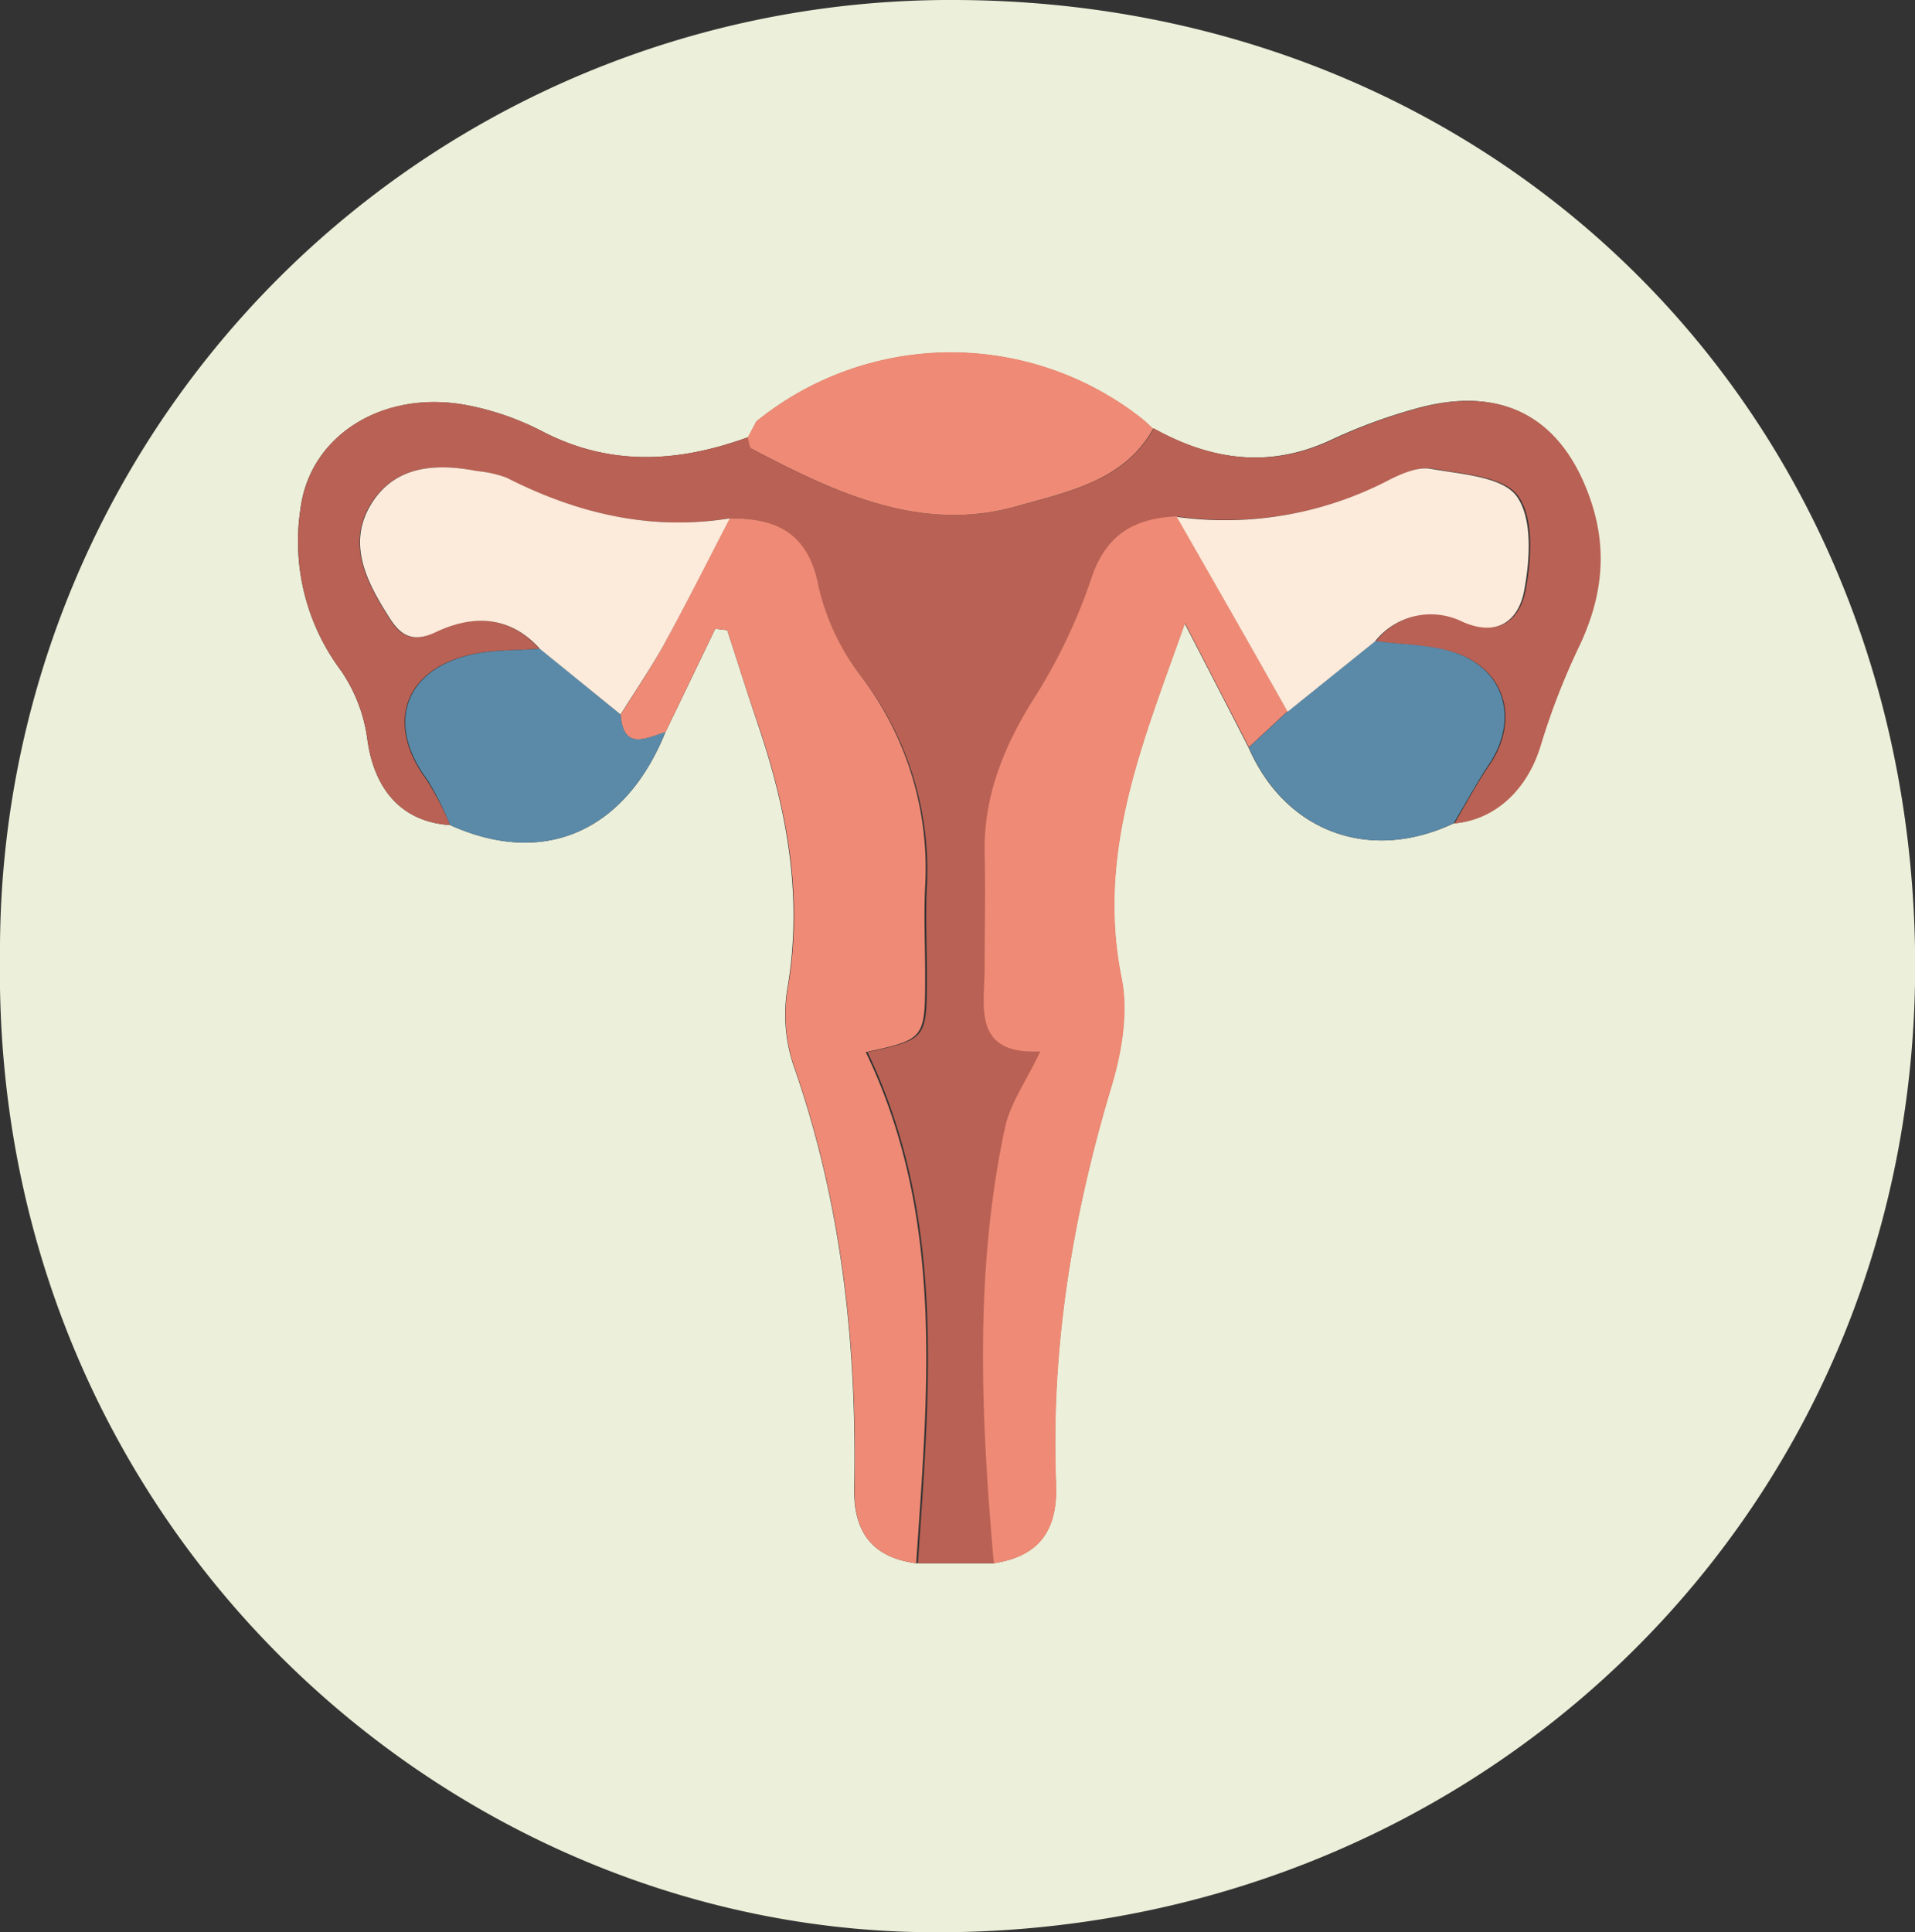
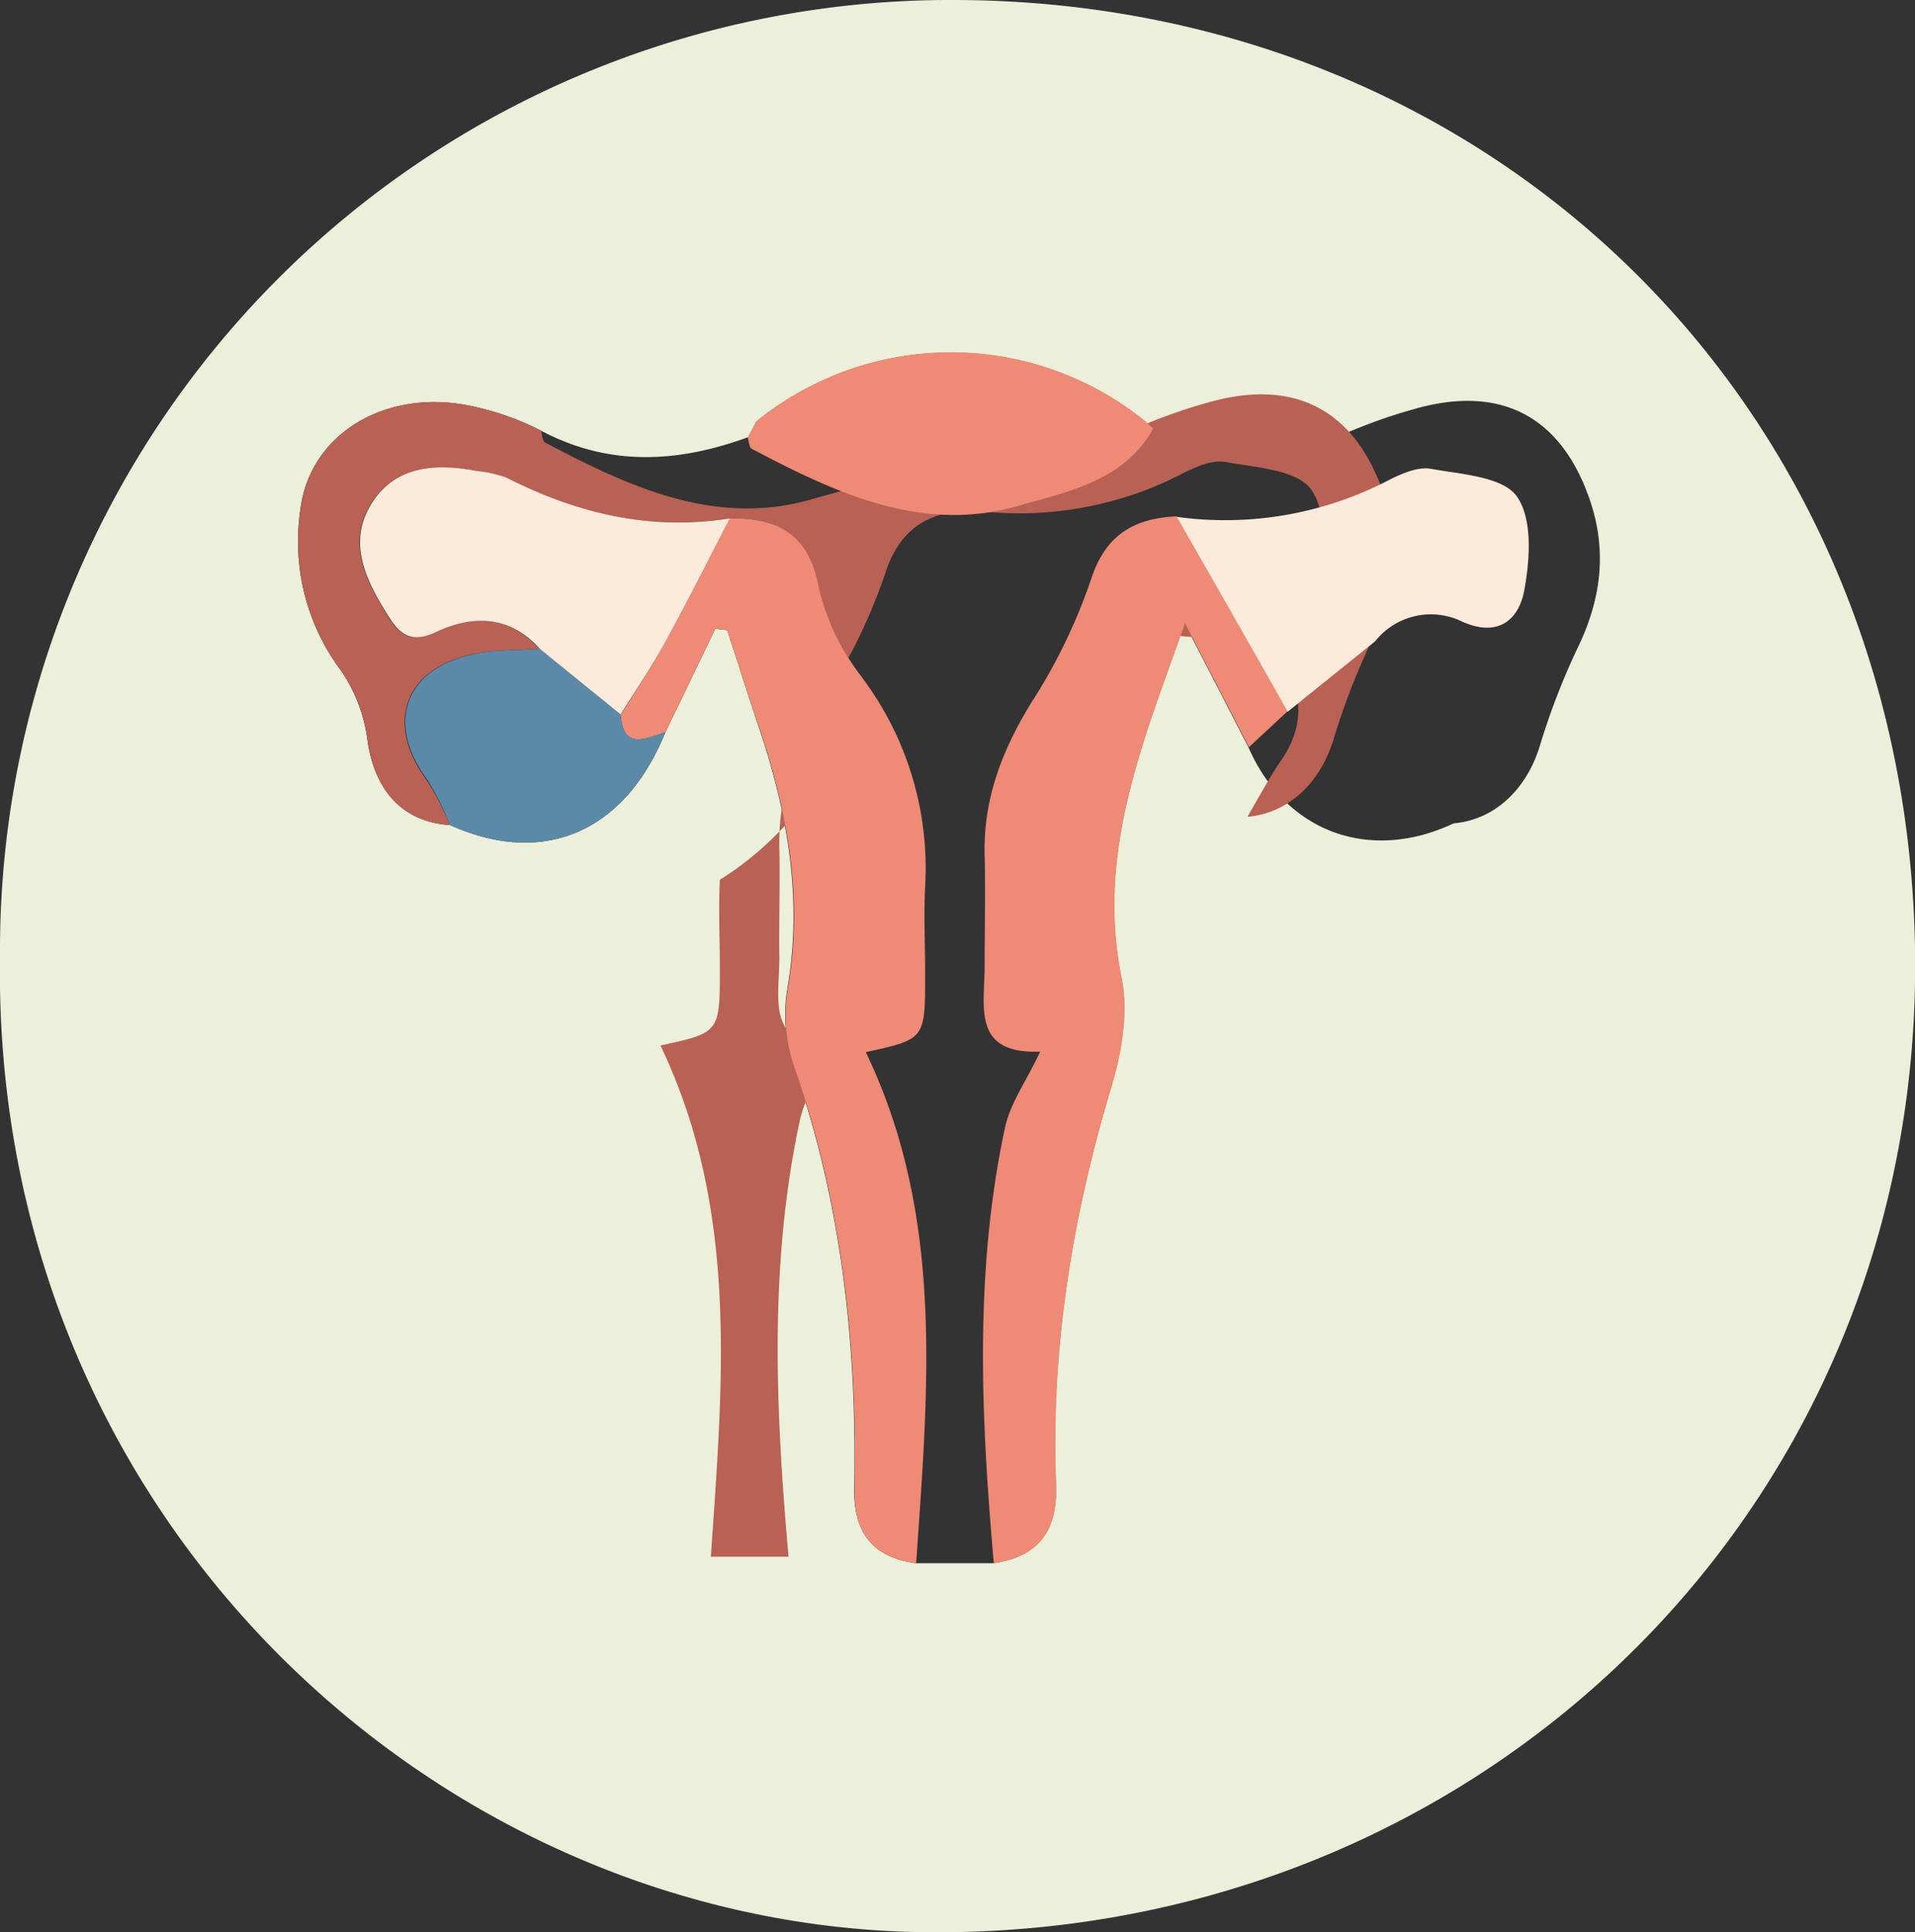
<svg xmlns="http://www.w3.org/2000/svg" viewBox="0 0 217.61 219.56">
  <rect x="0" y="0" width="217.61" height="219.56" fill="#333333" stroke="none" />
  <defs>
    <style>.cls-1{fill:#ecefd9;}.cls-2{fill:#b96154;}.cls-3{fill:#ee8a75;}.cls-4{fill:#5b8aa9;}.cls-5{fill:#fceada;}</style>
  </defs>
  <title>Asset 5</title>
  <g id="Layer_2" data-name="Layer 2">
    <g id="Layer_1-2" data-name="Layer 1">
      <path class="cls-1" d="M0,108.55A108,108,0,0,1,108.6,0c60.6.19,107.62,45.48,109,107.12,1.41,64.19-49.72,113.45-113,112.42C49.64,218.65-1,172.4,0,108.55ZM85,49.76v-.08c-8,2.91-15.76,3.36-23.54-.75a31.42,31.42,0,0,0-8-2.81c-9.61-2-18.23,3.15-19.32,11.71a24.52,24.52,0,0,0,4.62,18.39,18,18,0,0,1,3,7.93c.82,5.69,4,9.25,9.38,9.6C61.76,98.54,71,94.56,75.6,83.23q2.85-5.9,5.68-11.79l1.36.16C83.85,75.31,85,79,86.26,82.71c3.26,9.74,5,19.57,3.16,29.91a18.2,18.2,0,0,0,.88,8.82c5.36,15.47,7.07,31.42,6.77,47.65-.09,5,2.06,7.86,7,8.53h8.82c5.19-.77,7.3-3.76,7.09-9-.61-15.28,1.82-30.13,6.18-44.77,1.21-4,2.08-8.72,1.26-12.73-2.9-14.37,2.5-26.95,7.2-40.28,2.58,5,4.92,9.54,7.25,14.08,4.19,9.61,13.75,13.15,23.33,8.63,4.76-.42,8.36-4,9.82-8.94a79.89,79.89,0,0,1,4.41-11.32c2.51-5.34,3.18-10.68,1.27-16.36-3.23-9.58-10.1-13.29-20-10.45a60.83,60.83,0,0,0-9.29,3.43c-7.08,3.36-13.79,2.42-20.38-1.25v.08l-1.09-1a35.08,35.08,0,0,0-44,.17Z" />
-       <path class="cls-2" d="M51.15,93.75c-5.42-.35-8.56-3.91-9.38-9.6a18,18,0,0,0-3-7.93,24.52,24.52,0,0,1-4.62-18.39c1.09-8.56,9.71-13.75,19.32-11.71a31.42,31.42,0,0,1,8,2.81C69.19,53,77,52.59,85,49.68c.15.46.17,1.2.48,1.36,9.51,5,19.29,9.61,30.29,6.44,5.64-1.62,12-2.8,15.35-8.81,6.59,3.67,13.3,4.61,20.38,1.25a60.83,60.83,0,0,1,9.29-3.43c9.9-2.84,16.77.87,20,10.45,1.91,5.68,1.24,11-1.27,16.36a79.89,79.89,0,0,0-4.41,11.32c-1.46,4.95-5.06,8.52-9.83,8.94,1.31-2.23,2.52-4.52,4-6.67,3.33-4.94,1.93-10.62-3.67-12.63-2.88-1-6.16-1-9.26-1.39a8.08,8.08,0,0,1,10-2.25c4.23,1.88,6.4-.47,7-3.48.67-3.53,1-8.22-.83-10.77-1.61-2.25-6.33-2.51-9.76-3.13-1.47-.26-3.3.53-4.76,1.27a40.27,40.27,0,0,1-24.12,4.19c-4.93.22-8.16,2.14-9.8,7.33a63.44,63.44,0,0,1-6.68,13.8c-3.31,5.39-5.47,10.92-5.31,17.31.09,4.15-.06,8.31,0,12.46,0,4.6-1.58,10.21,6.31,9.89-1.58,3.31-3.43,5.84-4,8.65-3.51,16.39-2.72,32.94-1.27,49.49h-8.82c1.33-19.68,3.23-39.41-5.73-58.08,6.75-1.47,6.75-1.47,6.75-8.83,0-3.33-.17-6.67,0-10A36.06,36.06,0,0,0,97.9,76.91,26.79,26.79,0,0,1,93,66.69c-1.17-6-4.71-7.86-10.13-7.79-9,1.44-17.35-.55-25.36-4.62a13.22,13.22,0,0,0-3.38-.76c-4.67-.91-9.28-.61-12,3.74-2.81,4.56-.48,8.92,2.06,12.93,1.23,2,2.58,2.92,5.29,1.63,4.13-2,8.38-1.92,11.8,1.9-2.62.2-5.32.08-7.85.67-7.59,1.76-9.6,7.91-5,14.16A32.45,32.45,0,0,1,51.15,93.75Z" />
+       <path class="cls-2" d="M51.15,93.75c-5.42-.35-8.56-3.91-9.38-9.6a18,18,0,0,0-3-7.93,24.52,24.52,0,0,1-4.62-18.39c1.09-8.56,9.71-13.75,19.32-11.71a31.42,31.42,0,0,1,8,2.81c.15.46.17,1.2.48,1.36,9.51,5,19.29,9.61,30.29,6.44,5.64-1.62,12-2.8,15.35-8.81,6.59,3.67,13.3,4.61,20.38,1.25a60.83,60.83,0,0,1,9.29-3.43c9.9-2.84,16.77.87,20,10.45,1.91,5.68,1.24,11-1.27,16.36a79.89,79.89,0,0,0-4.41,11.32c-1.46,4.95-5.06,8.52-9.83,8.94,1.31-2.23,2.52-4.52,4-6.67,3.33-4.94,1.93-10.62-3.67-12.63-2.88-1-6.16-1-9.26-1.39a8.08,8.08,0,0,1,10-2.25c4.23,1.88,6.4-.47,7-3.48.67-3.53,1-8.22-.83-10.77-1.61-2.25-6.33-2.51-9.76-3.13-1.47-.26-3.3.53-4.76,1.27a40.27,40.27,0,0,1-24.12,4.19c-4.93.22-8.16,2.14-9.8,7.33a63.44,63.44,0,0,1-6.68,13.8c-3.31,5.39-5.47,10.92-5.31,17.31.09,4.15-.06,8.31,0,12.46,0,4.6-1.58,10.21,6.31,9.89-1.58,3.31-3.43,5.84-4,8.65-3.51,16.39-2.72,32.94-1.27,49.49h-8.82c1.33-19.68,3.23-39.41-5.73-58.08,6.75-1.47,6.75-1.47,6.75-8.83,0-3.33-.17-6.67,0-10A36.06,36.06,0,0,0,97.9,76.91,26.79,26.79,0,0,1,93,66.69c-1.17-6-4.71-7.86-10.13-7.79-9,1.44-17.35-.55-25.36-4.62a13.22,13.22,0,0,0-3.38-.76c-4.67-.91-9.28-.61-12,3.74-2.81,4.56-.48,8.92,2.06,12.93,1.23,2,2.58,2.92,5.29,1.63,4.13-2,8.38-1.92,11.8,1.9-2.62.2-5.32.08-7.85.67-7.59,1.76-9.6,7.91-5,14.16A32.45,32.45,0,0,1,51.15,93.75Z" />
      <path class="cls-3" d="M112.93,177.63c-1.45-16.55-2.24-33.1,1.27-49.49.6-2.81,2.45-5.34,4-8.65-7.89.32-6.27-5.29-6.31-9.89,0-4.15.1-8.31,0-12.46-.16-6.39,2-11.92,5.31-17.31A63.44,63.44,0,0,0,123.92,66c1.64-5.19,4.87-7.11,9.8-7.33l6.1,10.67q3.26,5.73,6.5,11.47l-4.4,4.09-7.26-14.08c-4.7,13.33-10.1,25.91-7.2,40.28.82,4,0,8.69-1.26,12.73-4.36,14.64-6.79,29.49-6.18,44.77C120.23,173.87,118.12,176.86,112.93,177.63Z" />
      <path class="cls-3" d="M82.9,58.9c5.42-.07,9,1.75,10.13,7.79A26.79,26.79,0,0,0,97.9,76.91a36.06,36.06,0,0,1,7.23,23.81c-.17,3.32,0,6.66,0,10,0,7.36,0,7.36-6.75,8.83,9,18.67,7.06,38.4,5.73,58.08-5-.67-7.13-3.53-7-8.53.3-16.23-1.41-32.18-6.77-47.65a18.2,18.2,0,0,1-.88-8.82c1.88-10.34.1-20.17-3.16-29.91C85,79,83.85,75.31,82.64,71.6l-1.36-.16L75.61,83.22c-2.23.65-4.78,2.11-5.09-2,1.64-2.63,3.39-5.19,4.87-7.9C78,68.54,80.41,63.7,82.9,58.9Z" />
      <path class="cls-3" d="M131.07,48.67c-3.33,6-9.71,7.19-15.35,8.81C104.72,60.65,94.94,56,85.43,51c-.31-.16-.33-.9-.48-1.36v.08l1-1.85a35.08,35.08,0,0,1,44-.17l1.09,1Z" />
-       <path class="cls-4" d="M141.91,84.93l4.41-4.09,9.94-8c3.1.43,6.38.35,9.26,1.39,5.6,2,7,7.69,3.67,12.63-1.44,2.15-2.65,4.44-4,6.67C155.66,98.08,146.1,94.54,141.91,84.93Z" />
      <path class="cls-4" d="M70.52,81.18c.31,4.15,2.86,2.69,5.09,2C71,94.56,61.76,98.54,51.15,93.75a32.45,32.45,0,0,0-2.62-5.2c-4.64-6.25-2.63-12.4,5-14.16,2.53-.59,5.23-.47,7.85-.67Z" />
-       <path class="cls-2" d="M131.07,48.75l-1.09-1Z" />
      <path class="cls-2" d="M86,47.91l-1,1.85Z" />
      <path class="cls-5" d="M70.52,81.18l-9.18-7.46c-3.42-3.82-7.67-3.86-11.8-1.9-2.71,1.29-4.06.32-5.29-1.63-2.54-4-4.87-8.37-2.06-12.93,2.69-4.35,7.3-4.65,12-3.74a13.22,13.22,0,0,1,3.38.76c8,4.07,16.36,6.06,25.36,4.62-2.49,4.8-4.91,9.64-7.51,14.38C73.91,76,72.16,78.55,70.52,81.18Z" />
      <path class="cls-5" d="M156.26,72.87l-9.94,8q-3.24-5.75-6.5-11.47l-6.1-10.67a40.27,40.27,0,0,0,24.12-4.19c1.46-.74,3.29-1.53,4.76-1.27,3.43.62,8.15.88,9.76,3.13,1.82,2.55,1.5,7.24.83,10.77-.57,3-2.74,5.36-7,3.48A8.08,8.08,0,0,0,156.26,72.87Z" />
    </g>
  </g>
</svg>